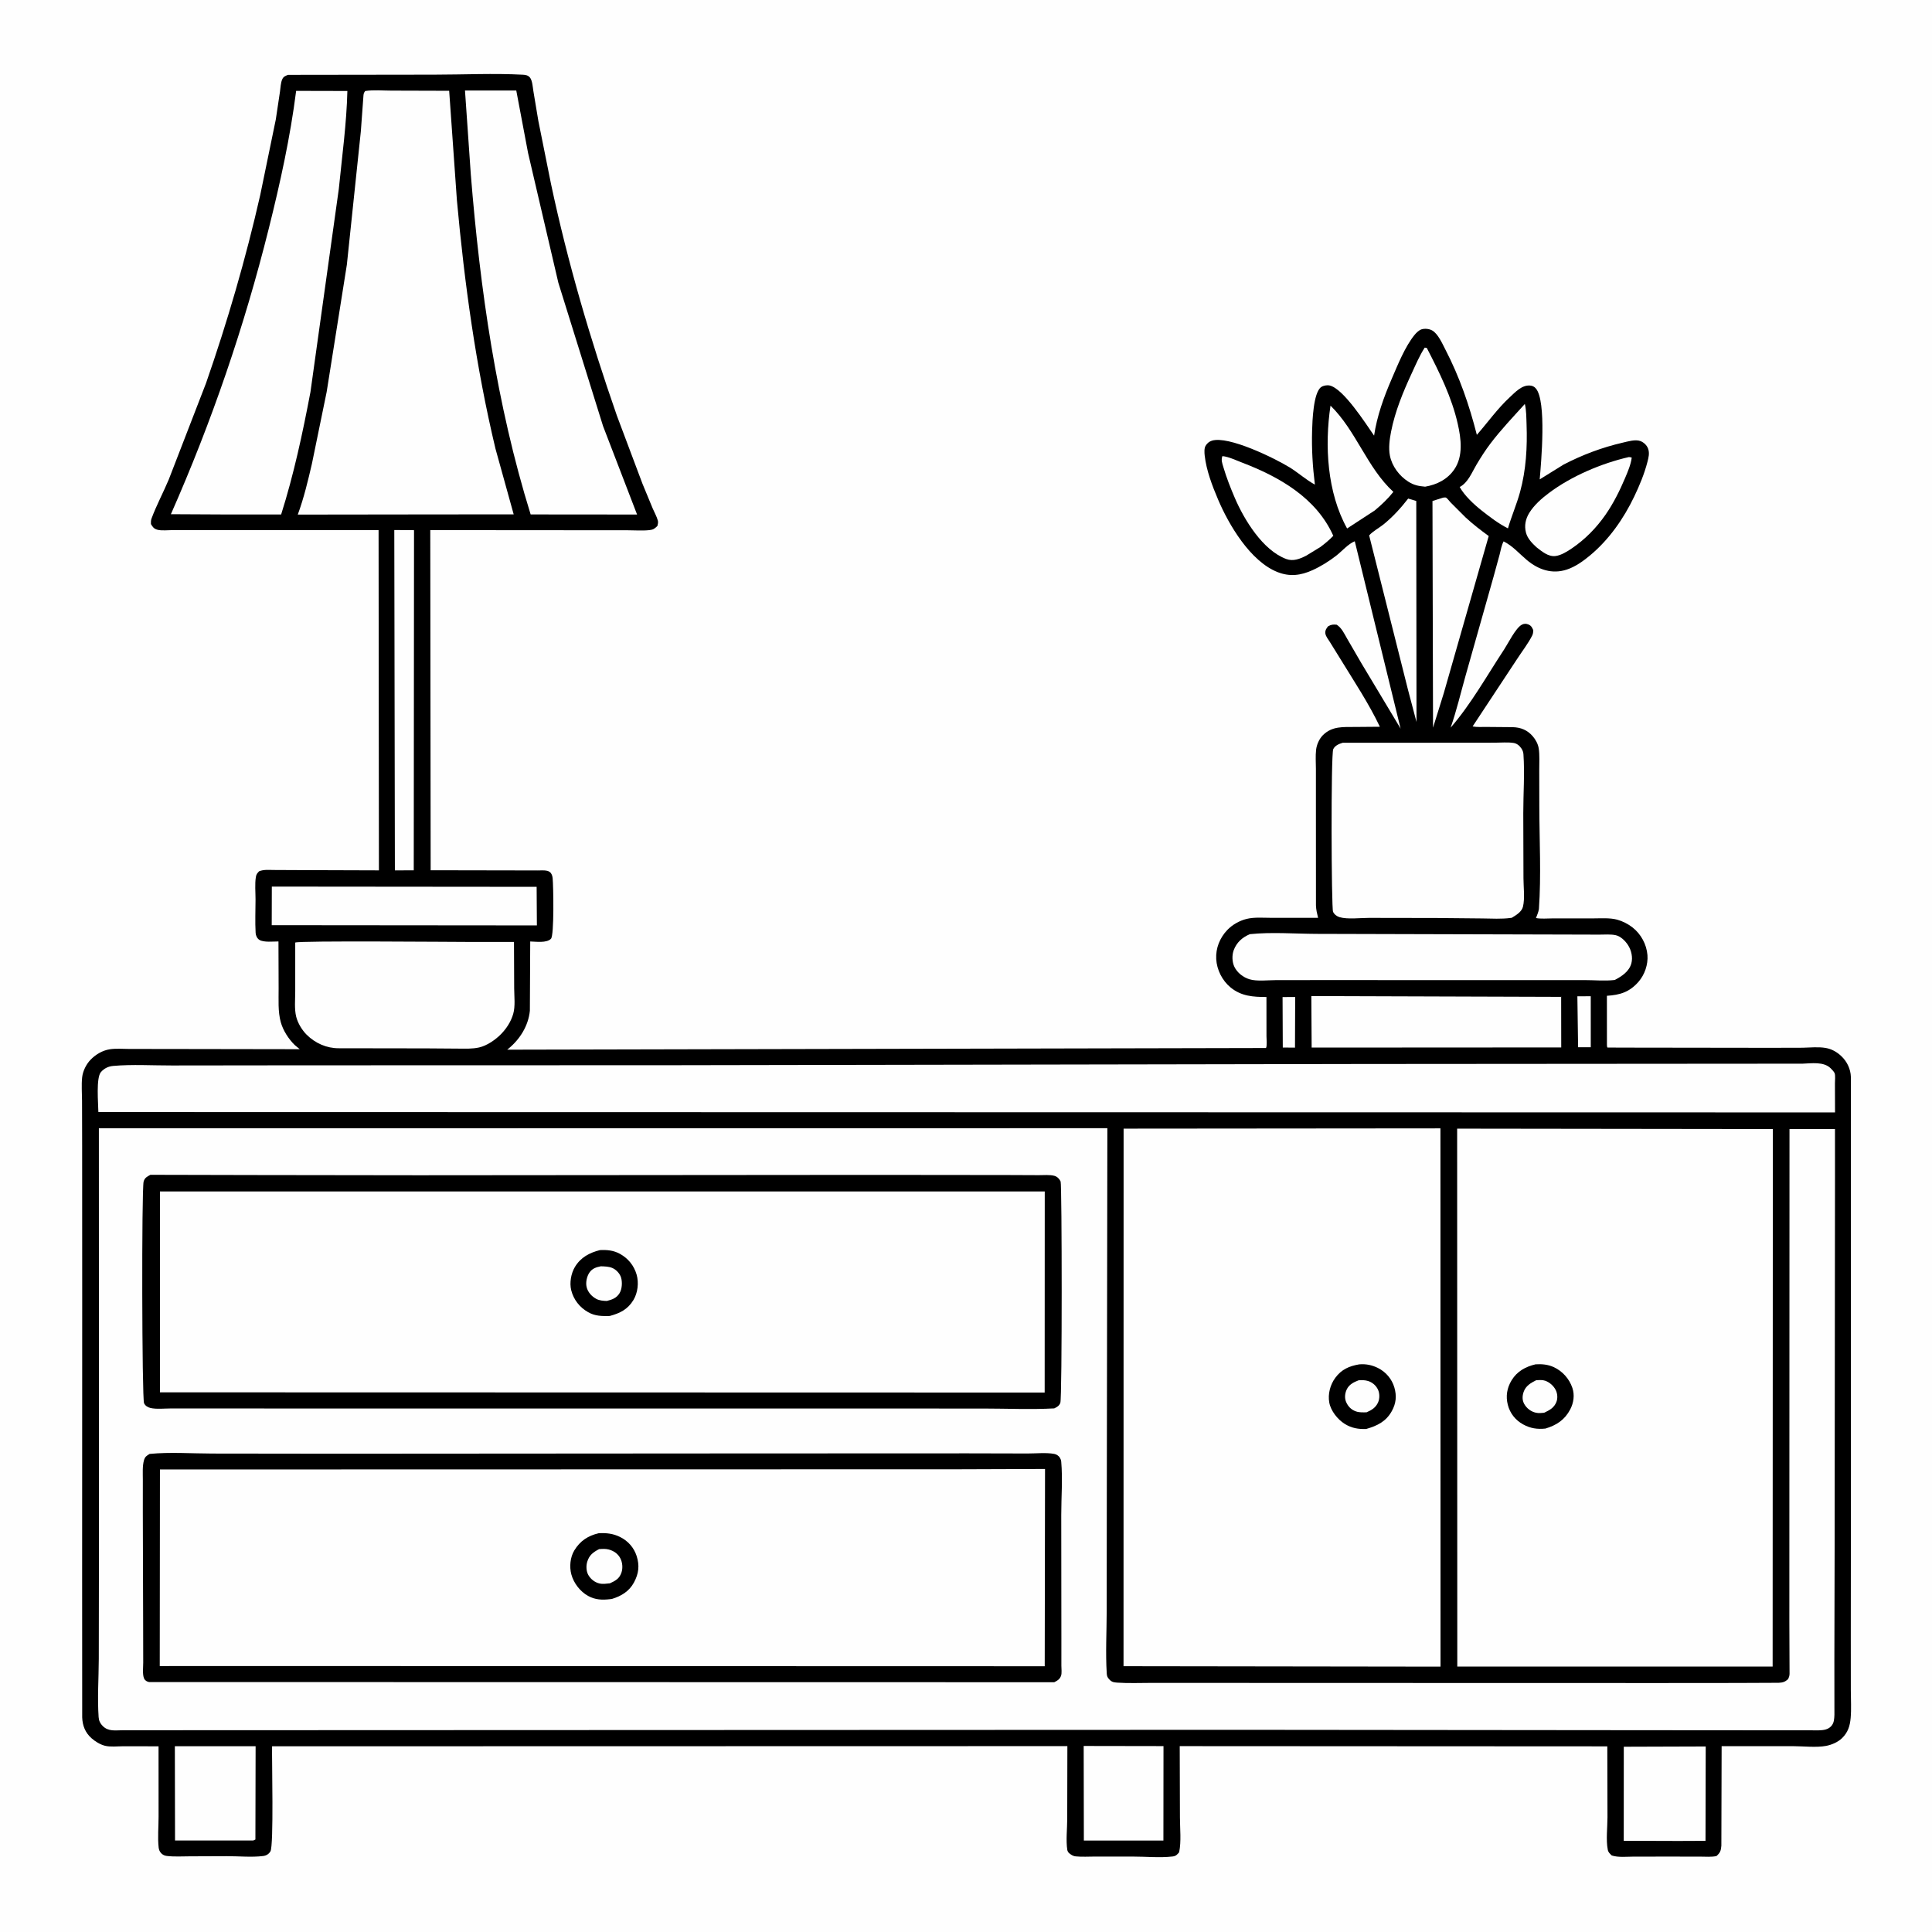
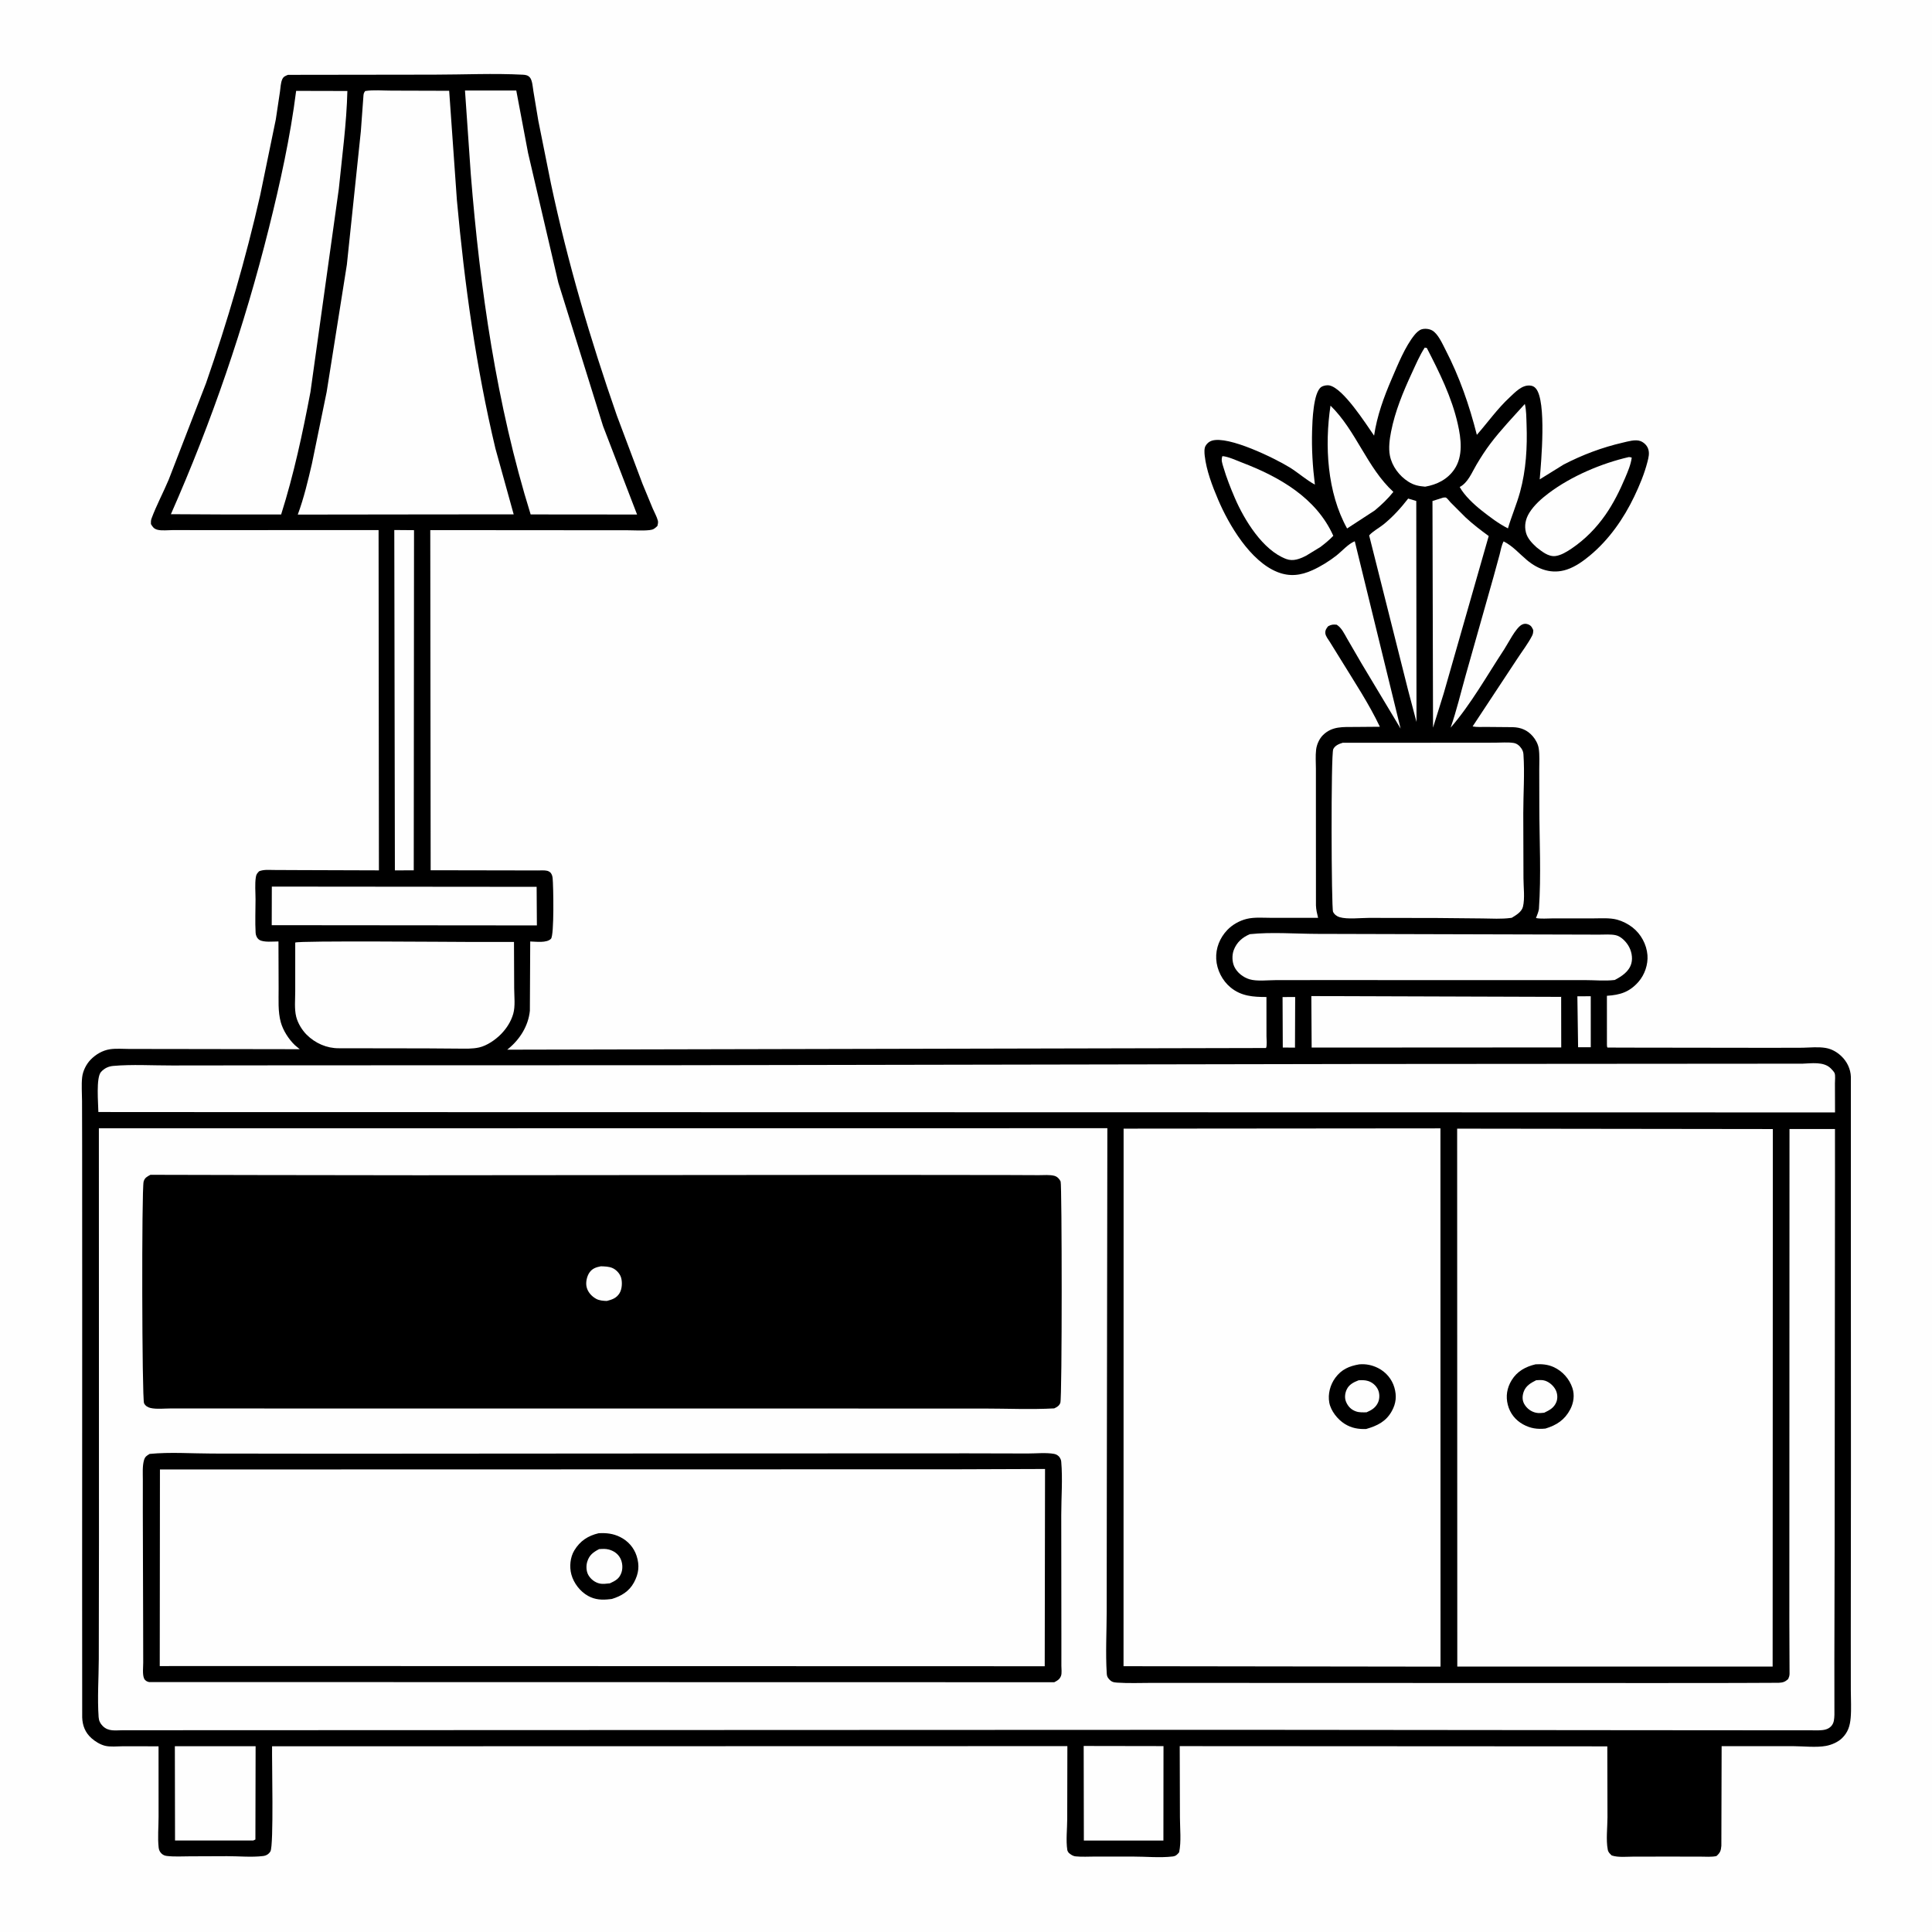
<svg xmlns="http://www.w3.org/2000/svg" version="1.1" style="display: block;" viewBox="0 0 2048 2048" width="1024" height="1024">
  <path transform="translate(0,0)" fill="rgb(254,254,254)" d="M -0 -0 L 2048 0 L 2048 2048 L -0 2048 L -0 -0 z" />
  <path transform="translate(0,0)" fill="rgb(0,0,0)" d="M 305.24 79.344 L 460.345 79.134 C 491.452 79.119 523.512 77.558 554.5 79.203 C 557.351 79.355 559.835 79.871 561.757 82.187 C 564.347 85.308 564.75 92.514 565.391 96.5 L 570.642 127.988 L 583.995 194.5 C 601.703 277.998 625.852 360.107 653.944 440.659 L 681.052 512.782 L 691.895 539 C 693.638 543.105 696.315 547.749 697.394 552.026 C 697.847 553.821 697.285 555.751 696.901 557.5 C 694.048 560.259 692.699 561.485 688.5 561.937 C 680.845 562.761 672.302 562.069 664.529 562.079 L 616.129 562.068 L 456.107 561.945 L 456.516 922.501 L 547.866 922.67 L 569.684 922.72 C 572.827 922.732 576.945 922.348 580 923.068 C 581.514 923.426 582.266 924.028 583.5 924.93 C 585.074 926.902 585.583 928.618 585.829 931.083 C 586.635 939.177 587.578 991.531 584.037 995.152 C 579.446 999.847 568.286 998.143 562.053 998.005 L 561.687 1071.41 C 560.099 1087.29 551.298 1101.44 539.207 1111.44 L 537.67 1112.7 L 1342.01 1110.94 C 1343.32 1108.77 1342.52 1101.24 1342.52 1098.44 L 1342.49 1056.87 C 1328.43 1056.85 1315.86 1056.08 1304.5 1046.76 C 1295.63 1039.49 1289.85 1028.03 1289.24 1016.61 C 1288.62 1005.14 1293.04 994.191 1300.9 985.913 C 1306.32 980.21 1313.91 975.942 1321.5 974.073 C 1329.83 972.022 1339.69 972.97 1348.3 972.95 L 1397.23 972.948 C 1396.14 968.597 1395.12 964.312 1394.97 959.805 L 1394.92 852.019 L 1394.92 815.088 C 1394.9 808.447 1394.36 801.277 1395.13 794.685 C 1395.76 789.348 1398.45 783.215 1402.24 779.405 C 1412.08 769.498 1423.97 770.748 1436.73 770.61 L 1462.73 770.394 C 1451.06 745.828 1435.58 722.527 1421.38 699.346 L 1409.62 680.365 C 1407.99 677.774 1405.41 674.662 1404.95 671.6 C 1404.49 668.48 1405.97 666.042 1407.91 663.823 C 1411.38 662.028 1413.13 661.82 1417 662.233 C 1422.24 665.651 1424.96 671.671 1428 676.967 L 1443.07 702.929 L 1484.7 772.343 L 1436.12 573.766 C 1429.33 576.397 1422.55 584.256 1416.82 588.755 C 1409.19 594.759 1400.21 600.359 1391.36 604.379 C 1378.92 610.025 1367.18 611.561 1354.16 606.396 C 1325.45 595.018 1302.64 556.468 1291.21 529.518 C 1285.05 514.999 1278.81 498.743 1277.04 483 C 1276.71 480.015 1276.39 475.324 1277.91 472.686 C 1279.44 470.035 1281.7 468.064 1284.63 467.147 C 1302.24 461.64 1351.35 485.786 1367.05 495.444 C 1376.14 501.032 1384.56 508.726 1393.84 513.699 C 1391.45 494.469 1390.32 476.018 1390.88 456.645 C 1391.17 446.71 1392.11 416.157 1400.52 410.289 C 1402.86 408.657 1406.74 408.024 1409.48 408.644 C 1424.1 411.944 1447.47 448.668 1456.59 461.802 C 1459.7 440.827 1466.9 420.971 1475.28 401.58 C 1481.65 386.831 1489.36 367.438 1499.56 354.931 C 1501.35 352.733 1504.21 349.93 1507 349.095 C 1510.4 348.077 1514.89 348.521 1518.01 350.21 C 1524.32 353.624 1528.95 364.332 1532.15 370.509 C 1547.18 399.54 1557.48 429.371 1565.52 460.969 C 1577.33 447.487 1587.18 433.382 1600.45 421.06 C 1606.24 415.685 1613.28 407.999 1621.81 408.685 C 1624.45 408.897 1626.32 409.759 1628.04 411.743 C 1639.62 425.086 1633.67 490.311 1632.15 508.177 L 1657.42 492.5 C 1677.33 482.154 1698.37 474.233 1720.23 469.209 C 1725.58 467.978 1733.55 465.54 1738.88 467.545 C 1742.51 468.914 1745.74 471.965 1747.06 475.637 C 1748.78 480.432 1747.54 485.037 1746.32 489.78 C 1743.09 502.297 1737.95 514.653 1732.38 526.304 C 1721.19 549.734 1705.56 572.11 1685.51 588.765 C 1678.23 594.805 1670.06 600.706 1661 603.729 C 1645.35 608.95 1630.73 603.924 1618.5 593.632 C 1610.35 586.774 1603.56 578.726 1593.9 573.874 C 1591.65 578.022 1590.82 583.259 1589.66 587.833 L 1583.3 611.102 L 1553.66 715.924 C 1548.44 734.414 1544.07 753.203 1537.72 771.349 C 1559.22 746.657 1576.47 715.718 1594.5 688.36 C 1598.73 681.947 1606.58 665.785 1613.16 662.228 C 1615.39 661.025 1617.65 660.928 1620 661.895 C 1623.19 663.211 1623.98 665.024 1625.33 668 C 1625.25 670.144 1625.13 671.858 1624.14 673.804 C 1619.8 682.317 1613.38 690.551 1608.17 698.604 L 1561.02 770.056 C 1565.6 770.945 1570.6 770.563 1575.26 770.587 L 1603.58 770.825 C 1612.16 771.075 1619.07 773.854 1624.81 780.5 C 1627.84 784.014 1630.39 788.707 1631.1 793.306 C 1632.21 800.508 1631.64 808.469 1631.67 815.782 L 1631.74 854.962 C 1631.82 890.887 1633.81 927.93 1631.31 963.728 C 1630.78 966.949 1629.35 970.113 1628.2 973.171 C 1633.71 974.21 1640.06 973.548 1645.69 973.542 L 1688.76 973.528 C 1696.9 973.536 1706.36 972.756 1714.25 974.883 C 1719.94 976.418 1725.86 979.465 1730.5 983.072 C 1739.49 990.056 1745.5 1001.15 1746.37 1012.5 C 1747.14 1022.41 1743.42 1033.25 1736.92 1040.69 C 1727.35 1051.64 1717.44 1054.69 1703.39 1055.58 L 1703.41 1107.68 C 1703.43 1108.45 1703.51 1109.9 1703.98 1110.46 C 1703.98 1110.46 1705.96 1110.46 1706.32 1110.46 L 1730.01 1110.53 L 1876.18 1110.73 L 1910.86 1110.64 C 1918.82 1110.49 1927.37 1109.52 1935.23 1110.86 C 1941.67 1111.95 1947.15 1115.1 1951.87 1119.54 C 1957.89 1125.21 1961.73 1133.19 1962 1141.5 L 1961.98 1285.12 L 1962.07 1555.94 L 1961.91 1734.8 L 1961.95 1791.74 C 1961.95 1801.34 1962.61 1811.52 1961.78 1821.04 C 1961.03 1829.54 1958.97 1836.35 1952.65 1842.5 C 1948.27 1846.75 1941.71 1849.58 1935.76 1850.71 C 1925.51 1852.65 1911.8 1851.06 1901.24 1851.02 L 1825 1851 L 1824.71 1956.54 C 1824.31 1961.81 1823.42 1964.05 1819.51 1967.5 C 1814.22 1968.67 1808.18 1968.12 1802.76 1968.11 L 1772.97 1968.06 L 1732.04 1968.09 C 1724.75 1968.09 1715.38 1969.19 1708.5 1966.86 C 1706.41 1964.76 1704.9 1963.76 1704.29 1960.67 C 1702.31 1950.54 1703.97 1936.89 1703.99 1926.44 L 1703.81 1851.21 L 1250.56 1850.97 L 1250.78 1926.57 C 1250.8 1938.22 1252.32 1952.14 1249.94 1963.5 C 1247.79 1966.04 1246.48 1967.54 1243 1967.95 C 1229.65 1969.54 1214.38 1968.02 1200.82 1968.04 L 1160.85 1968.03 C 1154.16 1968.02 1146.94 1968.53 1140.33 1967.84 C 1137.24 1967.52 1135.22 1966.02 1132.9 1964.09 C 1132.2 1963.06 1131.58 1962.26 1131.38 1961 C 1129.81 1950.93 1131.29 1938.56 1131.3 1928.24 L 1131.46 1850.96 L 288.418 1851.14 C 288.077 1866.05 290.347 1956.45 286.645 1962.57 C 284.889 1965.48 282.203 1967.06 278.863 1967.47 C 266.777 1968.97 253.012 1967.59 240.73 1967.63 L 201.167 1967.78 C 193.221 1967.8 184.804 1968.35 176.908 1967.4 C 174.694 1967.14 172.869 1966.41 171.235 1964.85 C 169.378 1963.08 168.47 1961.03 168.182 1958.5 C 166.999 1948.12 168.105 1936.3 168.098 1925.76 L 168.065 1851.16 L 130.248 1851.11 C 124.553 1851.14 116.815 1851.99 111.332 1850.6 C 106.147 1849.29 100.898 1846.06 96.935 1842.53 C 90.346 1836.65 87.429 1829.18 87.133 1820.5 L 87.067 1670.83 L 87.146 1378.72 L 87.078 1214.31 L 86.965 1167.06 C 86.941 1158.92 86.191 1149.96 87.096 1141.9 C 87.838 1135.27 91.436 1128.07 96.036 1123.33 C 101.506 1117.7 108.727 1113.43 116.567 1112.25 C 123.029 1111.27 130.45 1111.92 137.029 1111.93 L 176.414 1111.97 L 317.734 1112.2 L 312.5 1107.84 C 305.963 1101.49 300.146 1092.51 297.665 1083.68 C 294.485 1072.35 295.413 1059.47 295.349 1047.79 L 295.185 997.979 C 289.896 997.973 279.434 999.167 274.924 996.283 C 272.5 994.733 271.136 991.708 270.977 988.938 C 270.308 977.267 270.858 965.237 270.876 953.535 C 270.887 945.95 270.021 937.102 271.232 929.65 C 271.724 926.623 272.647 925.806 274.624 923.6 C 279.524 921.626 284.7 922.183 289.892 922.221 L 316.844 922.346 L 401.668 922.624 L 401.312 561.899 L 222.62 561.967 L 183.121 561.924 C 178.357 561.913 171.38 562.761 166.853 561.544 C 163.116 560.54 161.829 558.607 159.991 555.5 C 159.908 553.356 159.915 551.58 160.672 549.535 C 165.81 535.653 173.115 522.083 178.87 508.357 L 218.428 406.09 C 241.16 340.793 260.508 274.281 275.831 206.846 L 292.361 126.636 L 296.783 97.133 C 297.345 93.153 297.554 87.612 299.22 84 C 300.565 81.083 302.44 80.54 305.24 79.344 z" />
  <path transform="translate(0,0)" fill="rgb(254,254,254)" d="M 1359.57 1056.93 L 1372.94 1056.85 L 1372.74 1110.54 L 1359.8 1110.43 L 1359.57 1056.93 z" />
  <path transform="translate(0,0)" fill="rgb(254,254,254)" d="M 1672.08 1056.11 L 1686.26 1056.07 L 1686.28 1110.1 L 1672.85 1110.15 L 1672.08 1056.11 z" />
  <path transform="translate(0,0)" fill="rgb(254,254,254)" d="M 1410.39 429.989 C 1437.63 456.615 1449.13 495.807 1477.03 521.418 C 1471.23 528.722 1464.49 535.084 1457.36 541.054 L 1427.98 560.208 C 1406.79 522.051 1404.04 472.289 1410.39 429.989 z" />
  <path transform="translate(0,0)" fill="rgb(254,254,254)" d="M 1616.4 428.216 C 1618.04 435.036 1617.96 442.914 1618.22 449.938 C 1619.09 474.017 1617.72 498.108 1611.35 521.436 C 1607.77 534.543 1602.32 547.035 1598.49 560.102 C 1588.55 555.089 1579.4 548.142 1570.7 541.252 C 1562.51 534.805 1552.37 525.401 1547.34 516.22 C 1556.19 511.695 1560.25 500.758 1565.17 492.5 C 1569.68 484.935 1574.44 477.438 1579.76 470.411 C 1590.93 455.627 1603.97 441.959 1616.4 428.216 z" />
  <path transform="translate(0,0)" fill="rgb(254,254,254)" d="M 1492.72 528.502 L 1501.31 531.066 L 1501.55 765.318 L 1492.51 731.082 L 1451.36 567.576 C 1454.98 563.3 1462.15 559.506 1466.66 555.837 C 1476.59 547.743 1484.9 538.598 1492.72 528.502 z" />
  <path transform="translate(0,0)" fill="rgb(254,254,254)" d="M 1726.68 484.5 C 1727.77 484.48 1728.66 484.793 1729.7 485.073 C 1728.79 492.427 1725.55 499.89 1722.68 506.687 C 1716.97 520.189 1710.29 533.61 1701.9 545.654 C 1692.16 559.64 1680.17 571.88 1666.03 581.428 C 1661.16 584.718 1655 588.555 1649.11 589.384 C 1641.3 590.483 1634.38 584.477 1628.62 580.02 C 1624.02 575.711 1619.27 570.94 1617.6 564.634 C 1615.63 557.177 1617.18 549.938 1621.21 543.5 C 1626.36 535.272 1634.09 528.499 1641.76 522.718 C 1665.62 504.742 1697.73 491.133 1726.68 484.5 z" />
  <path transform="translate(0,0)" fill="rgb(254,254,254)" d="M 1295.8 483.5 C 1302.15 484.037 1310.48 488.003 1316.52 490.315 C 1356.16 505.477 1395.34 527.717 1413.35 567.975 C 1409.08 572.458 1404.6 576.111 1399.68 579.844 L 1384.51 589.099 C 1377.88 592.449 1370.86 595.317 1363.48 592.578 C 1338.55 583.323 1318.96 551.035 1308.96 527.827 C 1304.42 517.284 1300.1 506.265 1296.85 495.256 C 1295.67 491.243 1294.17 487.575 1295.8 483.5 z" />
  <path transform="translate(0,0)" fill="rgb(254,254,254)" d="M 1510.25 368.5 C 1511.01 368.499 1511.76 368.727 1512.5 368.892 C 1525.79 394.721 1538.9 420.946 1545.32 449.487 C 1548.84 465.087 1551.18 483.465 1541.7 497.454 C 1534.46 508.143 1523.14 513.775 1510.73 515.9 C 1503.87 515.29 1498.95 514.422 1492.95 510.624 C 1483.29 504.508 1475.55 494.212 1473.34 482.899 C 1471.76 474.822 1473.06 465.427 1474.62 457.462 C 1478.8 436.157 1487.38 415.334 1496.49 395.719 C 1500.73 386.582 1504.77 376.963 1510.25 368.5 z" />
  <path transform="translate(0,0)" fill="rgb(254,254,254)" d="M 1529.82 527.5 C 1530.83 527.5 1531.92 527.107 1532.85 527.5 C 1533.92 527.953 1536.79 531.657 1537.74 532.652 L 1553.66 548.565 C 1561.36 555.743 1569.62 562.015 1578.1 568.235 L 1530.48 734.732 L 1519.08 771.348 L 1518.48 531.088 L 1529.82 527.5 z" />
  <path transform="translate(0,0)" fill="rgb(254,254,254)" d="M 417.965 561.839 L 438.884 562.007 L 438.59 922.598 L 418.594 922.62 L 417.965 561.839 z" />
  <path transform="translate(0,0)" fill="rgb(254,254,254)" d="M 1148.75 1850.8 L 1233.36 1850.94 L 1233.26 1951.07 L 1148.93 1951.07 L 1148.75 1850.8 z" />
  <path transform="translate(0,0)" fill="rgb(254,254,254)" d="M 185.353 1851.07 L 270.956 1851.08 L 270.738 1949.96 L 268.5 1951.01 L 185.541 1950.99 L 185.353 1851.07 z" />
-   <path transform="translate(0,0)" fill="rgb(254,254,254)" d="M 1754.34 1851.5 L 1808.13 1851.33 L 1807.91 1951.37 L 1779.25 1951.49 L 1721.24 1951.31 L 1721.29 1851.61 L 1754.34 1851.5 z" />
  <path transform="translate(0,0)" fill="rgb(254,254,254)" d="M 288.147 939.824 L 568.859 940.077 L 569.126 980.976 L 288.039 980.727 L 288.147 939.824 z" />
  <path transform="translate(0,0)" fill="rgb(254,254,254)" d="M 1390.06 1055.89 L 1654.89 1056.75 L 1654.97 1110.33 L 1390.41 1110.48 L 1390.06 1055.89 z" />
  <path transform="translate(0,0)" fill="rgb(254,254,254)" d="M 1324.91 990.259 C 1347.82 987.861 1372.59 989.848 1395.74 989.945 L 1531.13 990.306 L 1661.94 990.645 L 1695.15 990.739 C 1700.68 990.748 1707.5 990.149 1712.85 991.371 C 1718.17 992.588 1723.05 997.582 1725.87 1002 C 1729.32 1007.4 1731.03 1014.98 1729.3 1021.23 C 1726.9 1029.92 1719.18 1034.88 1711.71 1038.82 C 1701.29 1040.08 1689.77 1038.92 1679.22 1038.94 L 1607.11 1038.99 L 1408.72 1038.92 L 1352.5 1038.97 C 1344.27 1038.97 1332.3 1040.46 1324.5 1038.07 C 1317.82 1036.02 1311.51 1031.17 1308.46 1024.78 C 1306.01 1019.66 1305.84 1012.43 1307.82 1007.16 C 1310.91 998.917 1316.97 993.587 1324.91 990.259 z" />
  <path transform="translate(0,0)" fill="rgb(254,254,254)" d="M 498.753 998.5 L 544.848 998.469 L 545.055 1047.86 C 545.1 1056.28 546.38 1066.65 544.033 1074.75 C 541.661 1082.94 536.965 1090.25 531.012 1096.3 C 525.13 1102.27 516.176 1108.46 507.902 1110.34 C 500.654 1112 492.87 1111.61 485.48 1111.57 L 452.313 1111.33 L 359.195 1111.19 C 346.393 1111.28 334.234 1105.92 325.14 1096.91 C 320.199 1092.02 315.727 1084.67 314.002 1077.85 C 311.905 1069.56 312.963 1059.48 312.952 1050.87 L 312.96 999.156 C 316.849 996.997 480.297 998.502 498.753 998.5 z" />
  <path transform="translate(0,0)" fill="rgb(254,254,254)" d="M 313.924 96.331 L 368.234 96.456 C 367.417 130.729 362.564 166.093 359.154 200.246 L 329.089 415.569 C 320.798 459.228 311.455 502.95 298.026 545.349 L 235.5 545.35 L 181.159 545.071 C 224.564 446.755 258.922 346.305 284.981 242.018 C 297.004 193.902 307.676 145.583 313.924 96.331 z" />
  <path transform="translate(0,0)" fill="rgb(254,254,254)" d="M 1423.27 787.381 L 1544.44 787.317 L 1584.9 787.274 C 1591.09 787.277 1598.3 786.603 1604.4 787.543 C 1607.97 788.093 1610.8 790.452 1612.75 793.404 C 1614.02 795.31 1614.75 797.2 1614.91 799.5 C 1616.35 819.982 1614.72 841.479 1614.74 862.108 L 1614.94 931.004 C 1614.96 940.088 1616.54 952.437 1614.42 961.097 C 1613.03 966.729 1607.08 970.125 1602.49 972.916 L 1601.49 973.042 C 1591.54 974.373 1581.3 973.695 1571.27 973.583 L 1522.97 973.117 L 1451.24 972.997 C 1442.34 972.981 1428.33 974.713 1420 972.241 C 1417.15 971.395 1414.35 969.293 1413.09 966.538 C 1411.29 962.603 1410.71 799.678 1413.3 794.148 C 1415.11 790.288 1419.46 788.499 1423.27 787.381 z" />
  <path transform="translate(0,0)" fill="rgb(254,254,254)" d="M 492.906 95.956 L 547.276 95.977 L 559.784 162.211 L 591.863 299.688 L 639.253 451.66 L 675.324 545.424 L 562.505 545.325 C 526.287 428.765 508.852 306.412 499.084 184.989 L 492.906 95.956 z" />
  <path transform="translate(0,0)" fill="rgb(254,254,254)" d="M 387.096 96.5 C 395.735 95.096 405.929 96.075 414.723 96.062 L 476.142 96.243 L 484.331 212.174 C 492.382 300.75 504.53 388.886 525.178 475.488 L 544.533 545.263 L 470.75 545.293 L 315.657 545.491 C 322.113 528.011 326.494 509.531 330.69 491.398 L 346.27 415.5 L 367.684 280.596 L 382.507 139.244 L 385.317 100.801 C 385.53 98.879 385.996 98.032 387.096 96.5 z" />
  <path transform="translate(0,0)" fill="rgb(254,254,254)" d="M 1910.8 1127.54 C 1920.24 1127.22 1933.07 1125.15 1940.5 1132.35 C 1941.65 1133.47 1944.16 1136.08 1944.75 1137.57 C 1945.75 1140.09 1945.1 1145.45 1945.11 1148.29 L 1945.21 1179.21 L 134.5 1178.84 L 104.268 1178.77 C 104.2 1169.86 101.604 1142.35 107.102 1136.29 C 110.575 1132.47 114.81 1130.39 119.939 1129.93 C 140.16 1128.12 161.873 1129.5 182.231 1129.44 L 311.27 1129.29 L 709.639 1129.18 L 1443.71 1127.88 L 1910.8 1127.54 z" />
  <path transform="translate(0,0)" fill="rgb(254,254,254)" d="M 1544.64 1196.41 L 1879.29 1196.84 L 1879.07 1766.66 L 1544.79 1766.63 L 1544.64 1196.41 z" />
  <path transform="translate(0,0)" fill="rgb(0,0,0)" d="M 1627.78 1446.23 C 1634.41 1445.82 1640.88 1446.38 1647 1449.19 C 1656.33 1453.47 1663.58 1461.62 1666.82 1471.35 C 1669.33 1478.86 1668.13 1487.05 1664.53 1493.98 C 1658.71 1505.14 1649.99 1510.78 1638.22 1514.34 C 1629.54 1515.25 1622.24 1514.15 1614.44 1509.85 C 1606.45 1505.44 1600.67 1498.17 1598.38 1489.31 C 1595.98 1480.06 1597.42 1471.27 1602.4 1463.1 C 1608.24 1453.56 1617.22 1448.72 1627.78 1446.23 z" />
  <path transform="translate(0,0)" fill="rgb(254,254,254)" d="M 1628.33 1463.14 C 1631.53 1462.92 1634.83 1462.57 1637.93 1463.63 C 1642.66 1465.24 1647.11 1469.23 1649.25 1473.75 C 1651.01 1477.48 1651.36 1482.13 1649.89 1486 C 1647.52 1492.25 1642.58 1494.88 1636.87 1497.56 C 1633.96 1497.88 1631.09 1498.17 1628.2 1497.55 C 1623.04 1496.46 1618.48 1493.03 1615.85 1488.46 C 1613.48 1484.33 1613.61 1479.81 1615.14 1475.43 C 1617.37 1469.05 1622.65 1465.97 1628.33 1463.14 z" />
  <path transform="translate(0,0)" fill="rgb(254,254,254)" d="M 1191.07 1196.4 L 1526.92 1196.11 L 1527.01 1766.71 L 1190.99 1766.25 L 1191.07 1196.4 z" />
  <path transform="translate(0,0)" fill="rgb(0,0,0)" d="M 1440.87 1446.27 C 1447.91 1445.66 1454.46 1447 1460.75 1450.15 C 1469.08 1454.32 1475.48 1461.83 1478.09 1470.81 C 1480.68 1479.75 1479.91 1487.62 1475.42 1495.74 C 1469.26 1506.93 1459.95 1511.39 1448.2 1514.79 C 1439.97 1515.12 1432.68 1513.86 1425.52 1509.41 C 1418.03 1504.77 1410.73 1495.65 1409.1 1486.84 C 1407.43 1477.75 1410.05 1467.91 1415.48 1460.53 C 1422.09 1451.56 1430.26 1448.08 1440.87 1446.27 z" />
  <path transform="translate(0,0)" fill="rgb(254,254,254)" d="M 1440.19 1463.16 C 1443.64 1462.95 1446.85 1462.88 1450.19 1463.91 C 1454.73 1465.31 1458.61 1468.66 1460.66 1472.94 C 1462.57 1476.92 1462.63 1482.45 1460.86 1486.5 C 1458.39 1492.13 1454 1494.81 1448.56 1497.12 C 1444.84 1497.14 1441.06 1497.41 1437.5 1496.18 C 1432.38 1494.42 1429.04 1491.04 1426.92 1486.1 C 1425.13 1481.93 1425.67 1477.01 1427.55 1472.96 C 1430.05 1467.6 1434.97 1465.18 1440.19 1463.16 z" />
  <path transform="translate(0,0)" fill="rgb(254,254,254)" d="M 104.807 1196.05 L 1173.85 1195.94 L 1173.27 1578.76 L 1173.14 1707.94 C 1173.1 1729.69 1171.85 1752.32 1173.2 1774 C 1173.35 1776.37 1173.8 1777.85 1175.37 1779.65 C 1178.13 1782.83 1180.01 1783.37 1184.16 1783.65 C 1196.4 1784.5 1209.02 1783.92 1221.29 1783.93 L 1291.82 1783.96 L 1505.14 1784.03 L 1758.76 1784.09 L 1840.59 1784.02 L 1885.5 1783.83 C 1890.02 1783.59 1892.13 1782.88 1895.5 1779.93 C 1896.37 1777.99 1896.95 1776.52 1897 1774.36 L 1896.78 1718.43 L 1896.81 1589.78 L 1896.94 1196.77 L 1945.15 1196.78 L 1945.17 1247.5 L 1944.79 1637.73 L 1944.51 1759.76 L 1944.56 1817.77 C 1944.37 1822.06 1944.25 1826.33 1941.25 1829.69 C 1937.81 1833.54 1932.89 1834.1 1928 1834.22 L 1736.54 1834.08 L 1315.07 1833.68 L 130.099 1834.13 C 122.133 1834.14 114.872 1835.69 108.824 1829.57 C 106.153 1826.87 104.813 1824.03 104.545 1820.21 C 103.129 1800.01 104.637 1778.81 104.718 1758.49 L 104.907 1631.3 L 104.807 1196.05 z" />
  <path transform="translate(0,0)" fill="rgb(0,0,0)" d="M 158.623 1541.22 C 180.188 1539.09 203.377 1540.8 225.13 1540.83 L 357 1540.99 L 772.868 1540.71 L 1025.87 1540.61 L 1089.34 1540.76 C 1098.17 1540.79 1108.93 1539.59 1117.55 1541.21 C 1119.83 1541.64 1122.3 1543.16 1123.5 1545.22 C 1124.39 1546.75 1124.79 1547.76 1124.95 1549.5 C 1126.57 1567.8 1124.95 1587.51 1124.97 1605.96 L 1125.11 1736.84 L 1125.1 1765.74 C 1125.09 1768.84 1125.78 1773.67 1124.7 1776.53 C 1123.31 1780.21 1120.86 1781.53 1117.59 1783.23 L 158 1783.05 C 155.701 1782.62 153.631 1781.39 152.681 1779.14 C 150.855 1774.82 151.833 1767.2 151.818 1762.38 L 151.739 1721.05 L 151.396 1603.01 L 151.412 1568.48 C 151.432 1562.01 150.838 1554.18 152.617 1547.94 C 153.702 1544.14 155.41 1543.13 158.623 1541.22 z" />
  <path transform="translate(0,0)" fill="rgb(254,254,254)" d="M 1016.67 1557.5 L 1107.78 1557.18 L 1107.45 1766.29 L 260.5 1766.07 L 169.34 1766.12 L 169.542 1557.7 L 1016.67 1557.5 z" />
  <path transform="translate(0,0)" fill="rgb(0,0,0)" d="M 634.589 1625.29 C 642.787 1624.85 649.839 1625.58 657.302 1629.26 C 665.631 1633.37 671.982 1640.47 674.84 1649.36 C 678.125 1659.58 677.106 1668.06 672.016 1677.5 C 666.933 1686.93 658.528 1691.94 648.603 1694.96 L 646.645 1695.19 C 638.389 1696.17 631.044 1695.91 623.5 1691.79 C 615.036 1687.16 608.183 1678.27 605.672 1669.01 C 603.453 1660.83 604.402 1650.77 608.795 1643.51 C 614.918 1633.4 623.295 1627.95 634.589 1625.29 z" />
  <path transform="translate(0,0)" fill="rgb(254,254,254)" d="M 635.062 1642.14 C 638.523 1641.9 641.908 1641.63 645.299 1642.54 C 650.449 1643.92 654.899 1646.85 657.471 1651.66 C 659.888 1656.19 660.398 1662.16 658.762 1667 C 656.566 1673.5 652.379 1675.68 646.459 1678.42 L 645.665 1678.48 C 642.452 1678.78 639.046 1679.33 635.853 1678.65 C 630.711 1677.55 626.138 1674.03 623.587 1669.45 C 621.397 1665.52 621.185 1659.83 622.483 1655.56 C 624.628 1648.5 628.704 1645.46 635.062 1642.14 z" />
-   <path transform="translate(0,0)" fill="rgb(0,0,0)" d="M 159.437 1245.34 L 270.56 1245.59 L 443.616 1245.82 L 924.985 1245.43 L 1068.05 1245.58 L 1101.14 1245.72 C 1106.28 1245.75 1113 1245.07 1117.89 1246.48 C 1120.75 1247.31 1123.12 1249.76 1124.3 1252.42 C 1125.74 1255.65 1125.97 1481.54 1124.01 1487 C 1122.82 1490.31 1120.47 1491.52 1117.5 1492.95 C 1092.84 1494.31 1067.46 1493.12 1042.75 1493.11 L 894.321 1493.08 L 440.137 1493.07 L 232.417 1493.04 L 181.004 1493.02 C 174.517 1493.01 165.794 1494 159.5 1492.51 C 156.62 1491.84 154.034 1490.24 152.708 1487.5 C 150.457 1482.85 150.052 1260.75 152.243 1252.57 C 153.358 1248.41 155.993 1247.26 159.437 1245.34 z" />
-   <path transform="translate(0,0)" fill="rgb(254,254,254)" d="M 169.572 1263 L 1107.48 1262.98 L 1107.4 1476.15 L 169.54 1475.92 L 169.572 1263 z" />
+   <path transform="translate(0,0)" fill="rgb(0,0,0)" d="M 159.437 1245.34 L 270.56 1245.59 L 443.616 1245.82 L 924.985 1245.43 L 1068.05 1245.58 L 1101.14 1245.72 C 1106.28 1245.75 1113 1245.07 1117.89 1246.48 C 1120.75 1247.31 1123.12 1249.76 1124.3 1252.42 C 1125.74 1255.65 1125.97 1481.54 1124.01 1487 C 1122.82 1490.31 1120.47 1491.52 1117.5 1492.95 C 1092.84 1494.31 1067.46 1493.12 1042.75 1493.11 L 440.137 1493.07 L 232.417 1493.04 L 181.004 1493.02 C 174.517 1493.01 165.794 1494 159.5 1492.51 C 156.62 1491.84 154.034 1490.24 152.708 1487.5 C 150.457 1482.85 150.052 1260.75 152.243 1252.57 C 153.358 1248.41 155.993 1247.26 159.437 1245.34 z" />
  <path transform="translate(0,0)" fill="rgb(0,0,0)" d="M 635.95 1325.16 C 643.544 1324.78 650.362 1325.39 657.181 1329.14 C 665.9 1333.94 672.08 1341.6 674.84 1351.13 C 677.319 1359.7 676.096 1370.38 671.5 1378.02 C 665.438 1388.1 657.122 1392.09 646.283 1395.01 C 638.019 1395.19 630.817 1395.18 623.378 1390.93 C 614.423 1385.81 608.041 1377.72 605.52 1367.7 C 603.557 1359.89 605.335 1349.92 609.382 1343.12 C 615.464 1332.91 624.834 1327.96 635.95 1325.16 z" />
  <path transform="translate(0,0)" fill="rgb(254,254,254)" d="M 636.909 1342.32 C 641.008 1342.46 645.351 1342.51 649.182 1344.15 C 653.179 1345.87 656.952 1349.9 658.291 1354.06 C 659.847 1358.91 659.47 1366.46 656.716 1370.87 C 653.433 1376.12 648.952 1377.6 643.275 1379.07 C 639.521 1378.97 635.315 1378.66 631.974 1376.83 C 627.155 1374.17 623.084 1369.71 621.817 1364.24 C 620.685 1359.36 622.062 1352.94 624.916 1348.86 C 627.927 1344.55 631.984 1343.31 636.909 1342.32 z" />
</svg>